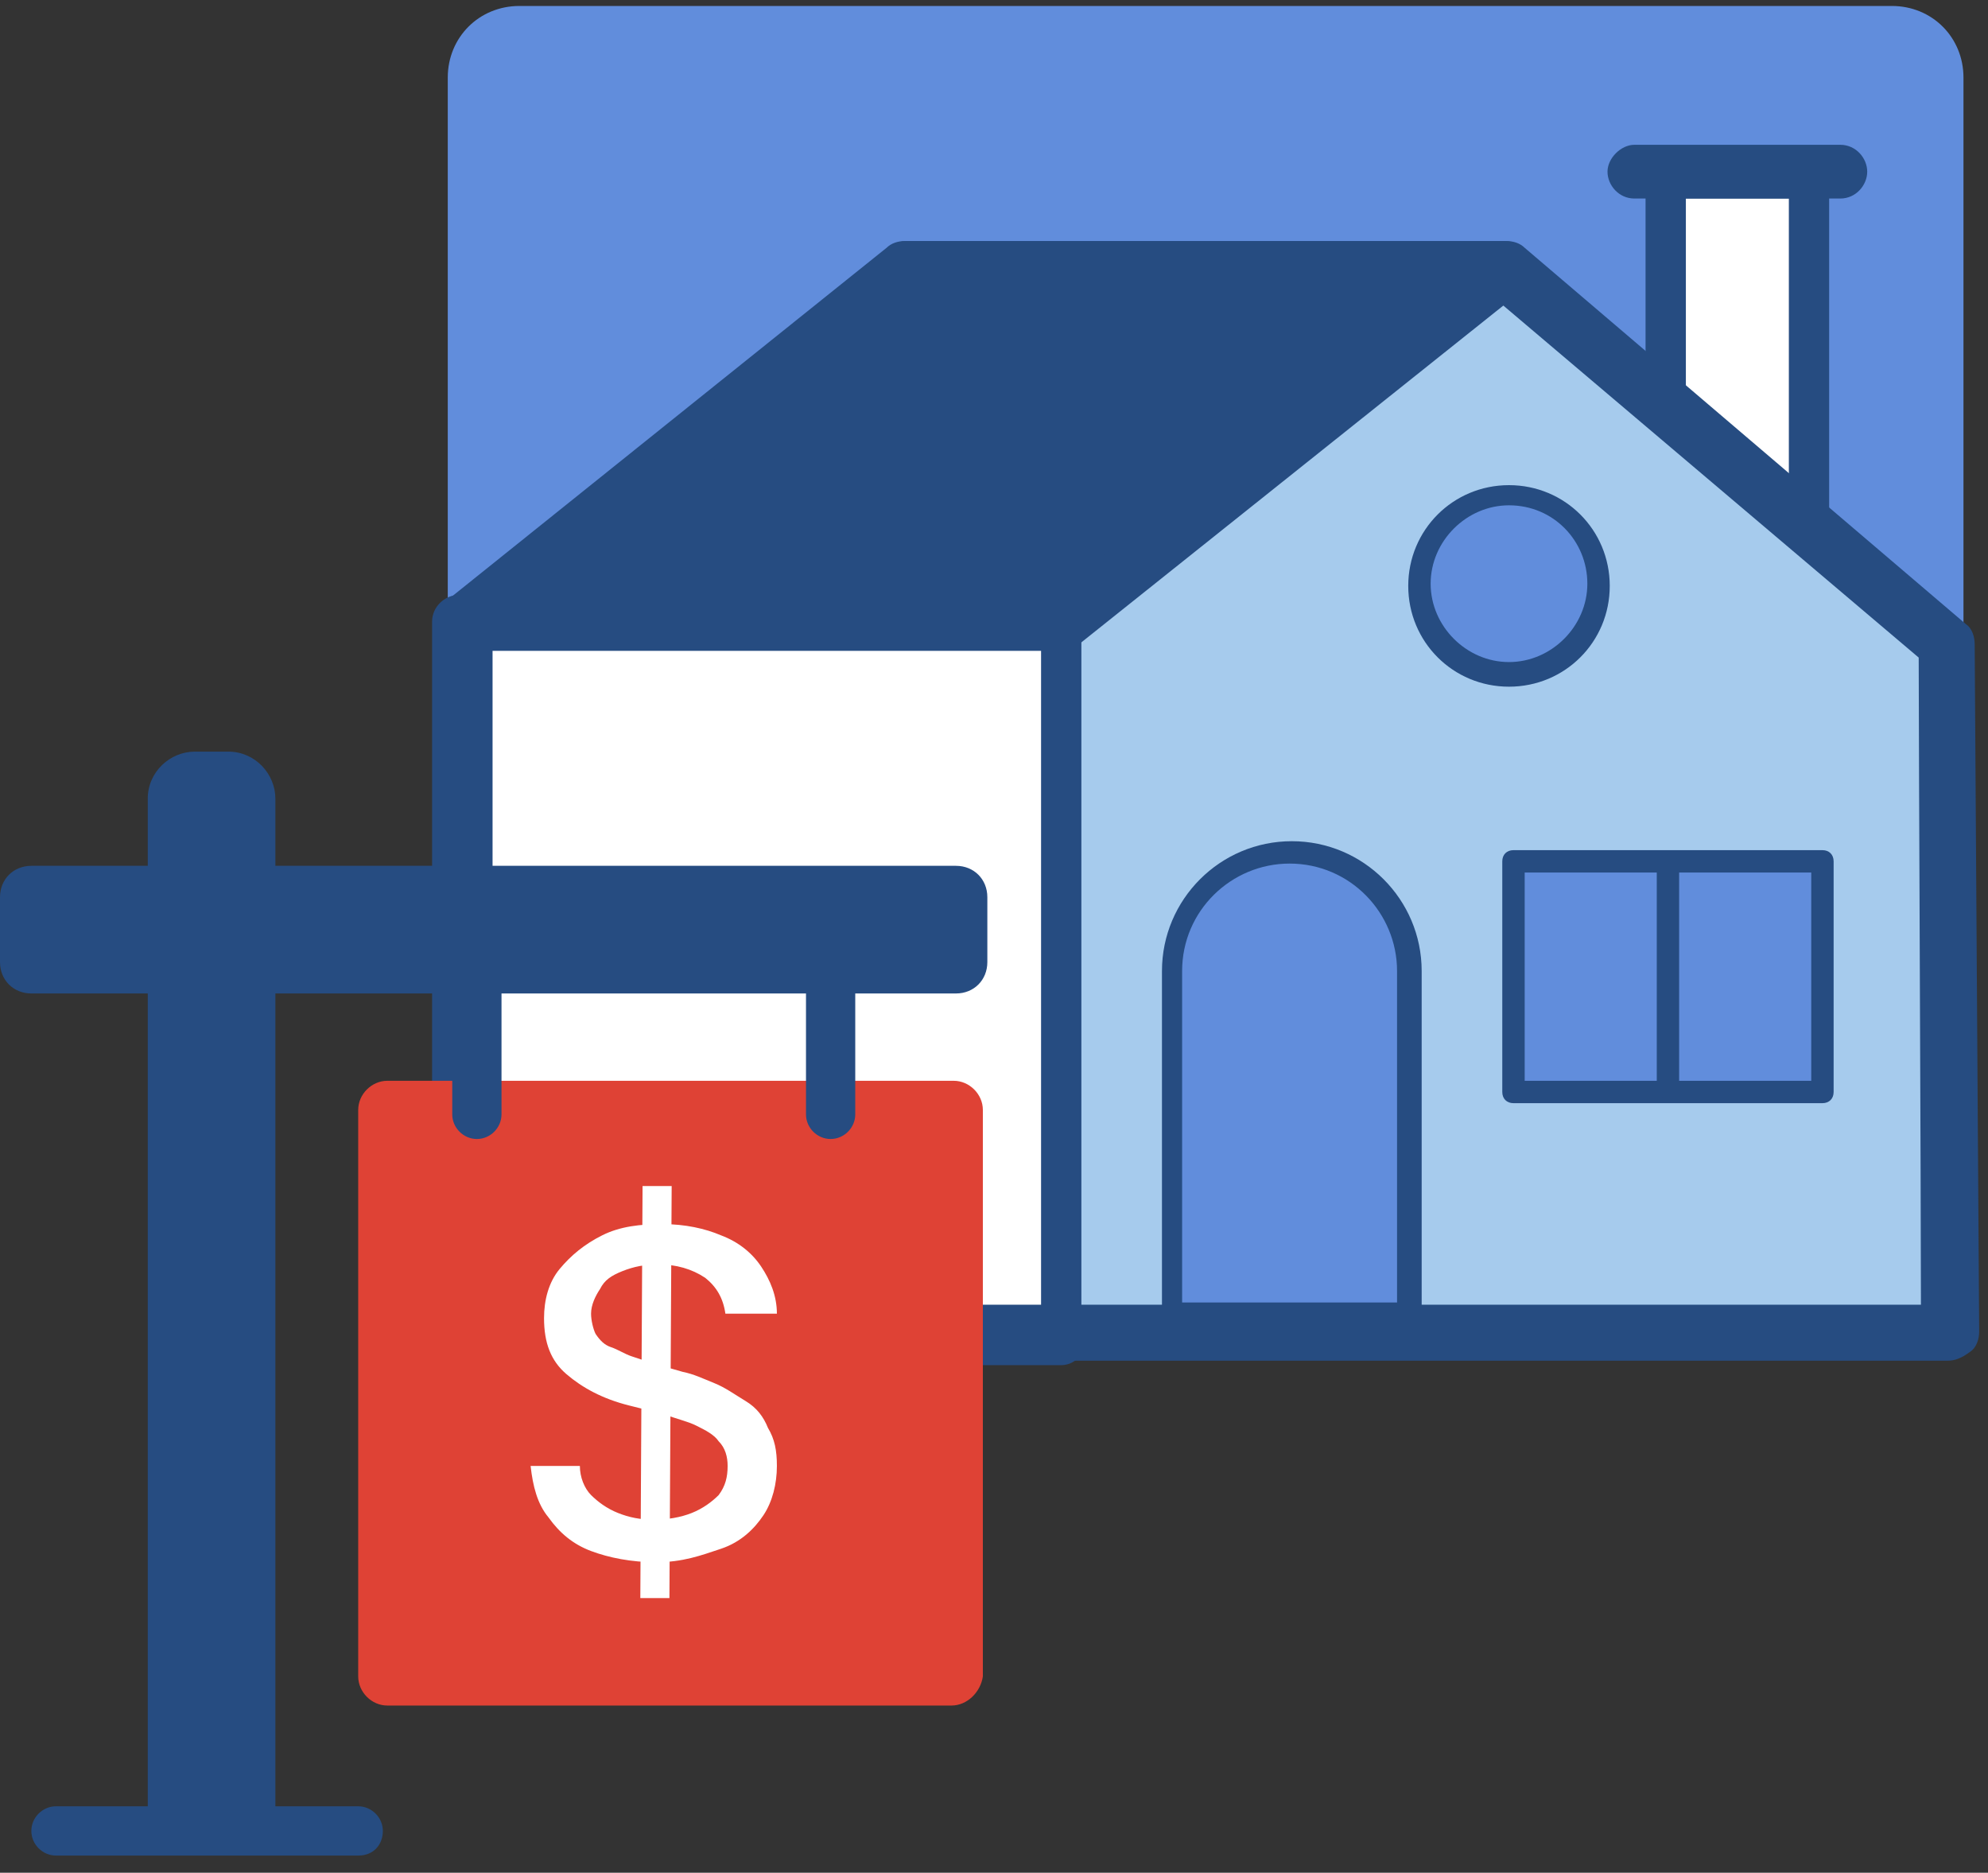
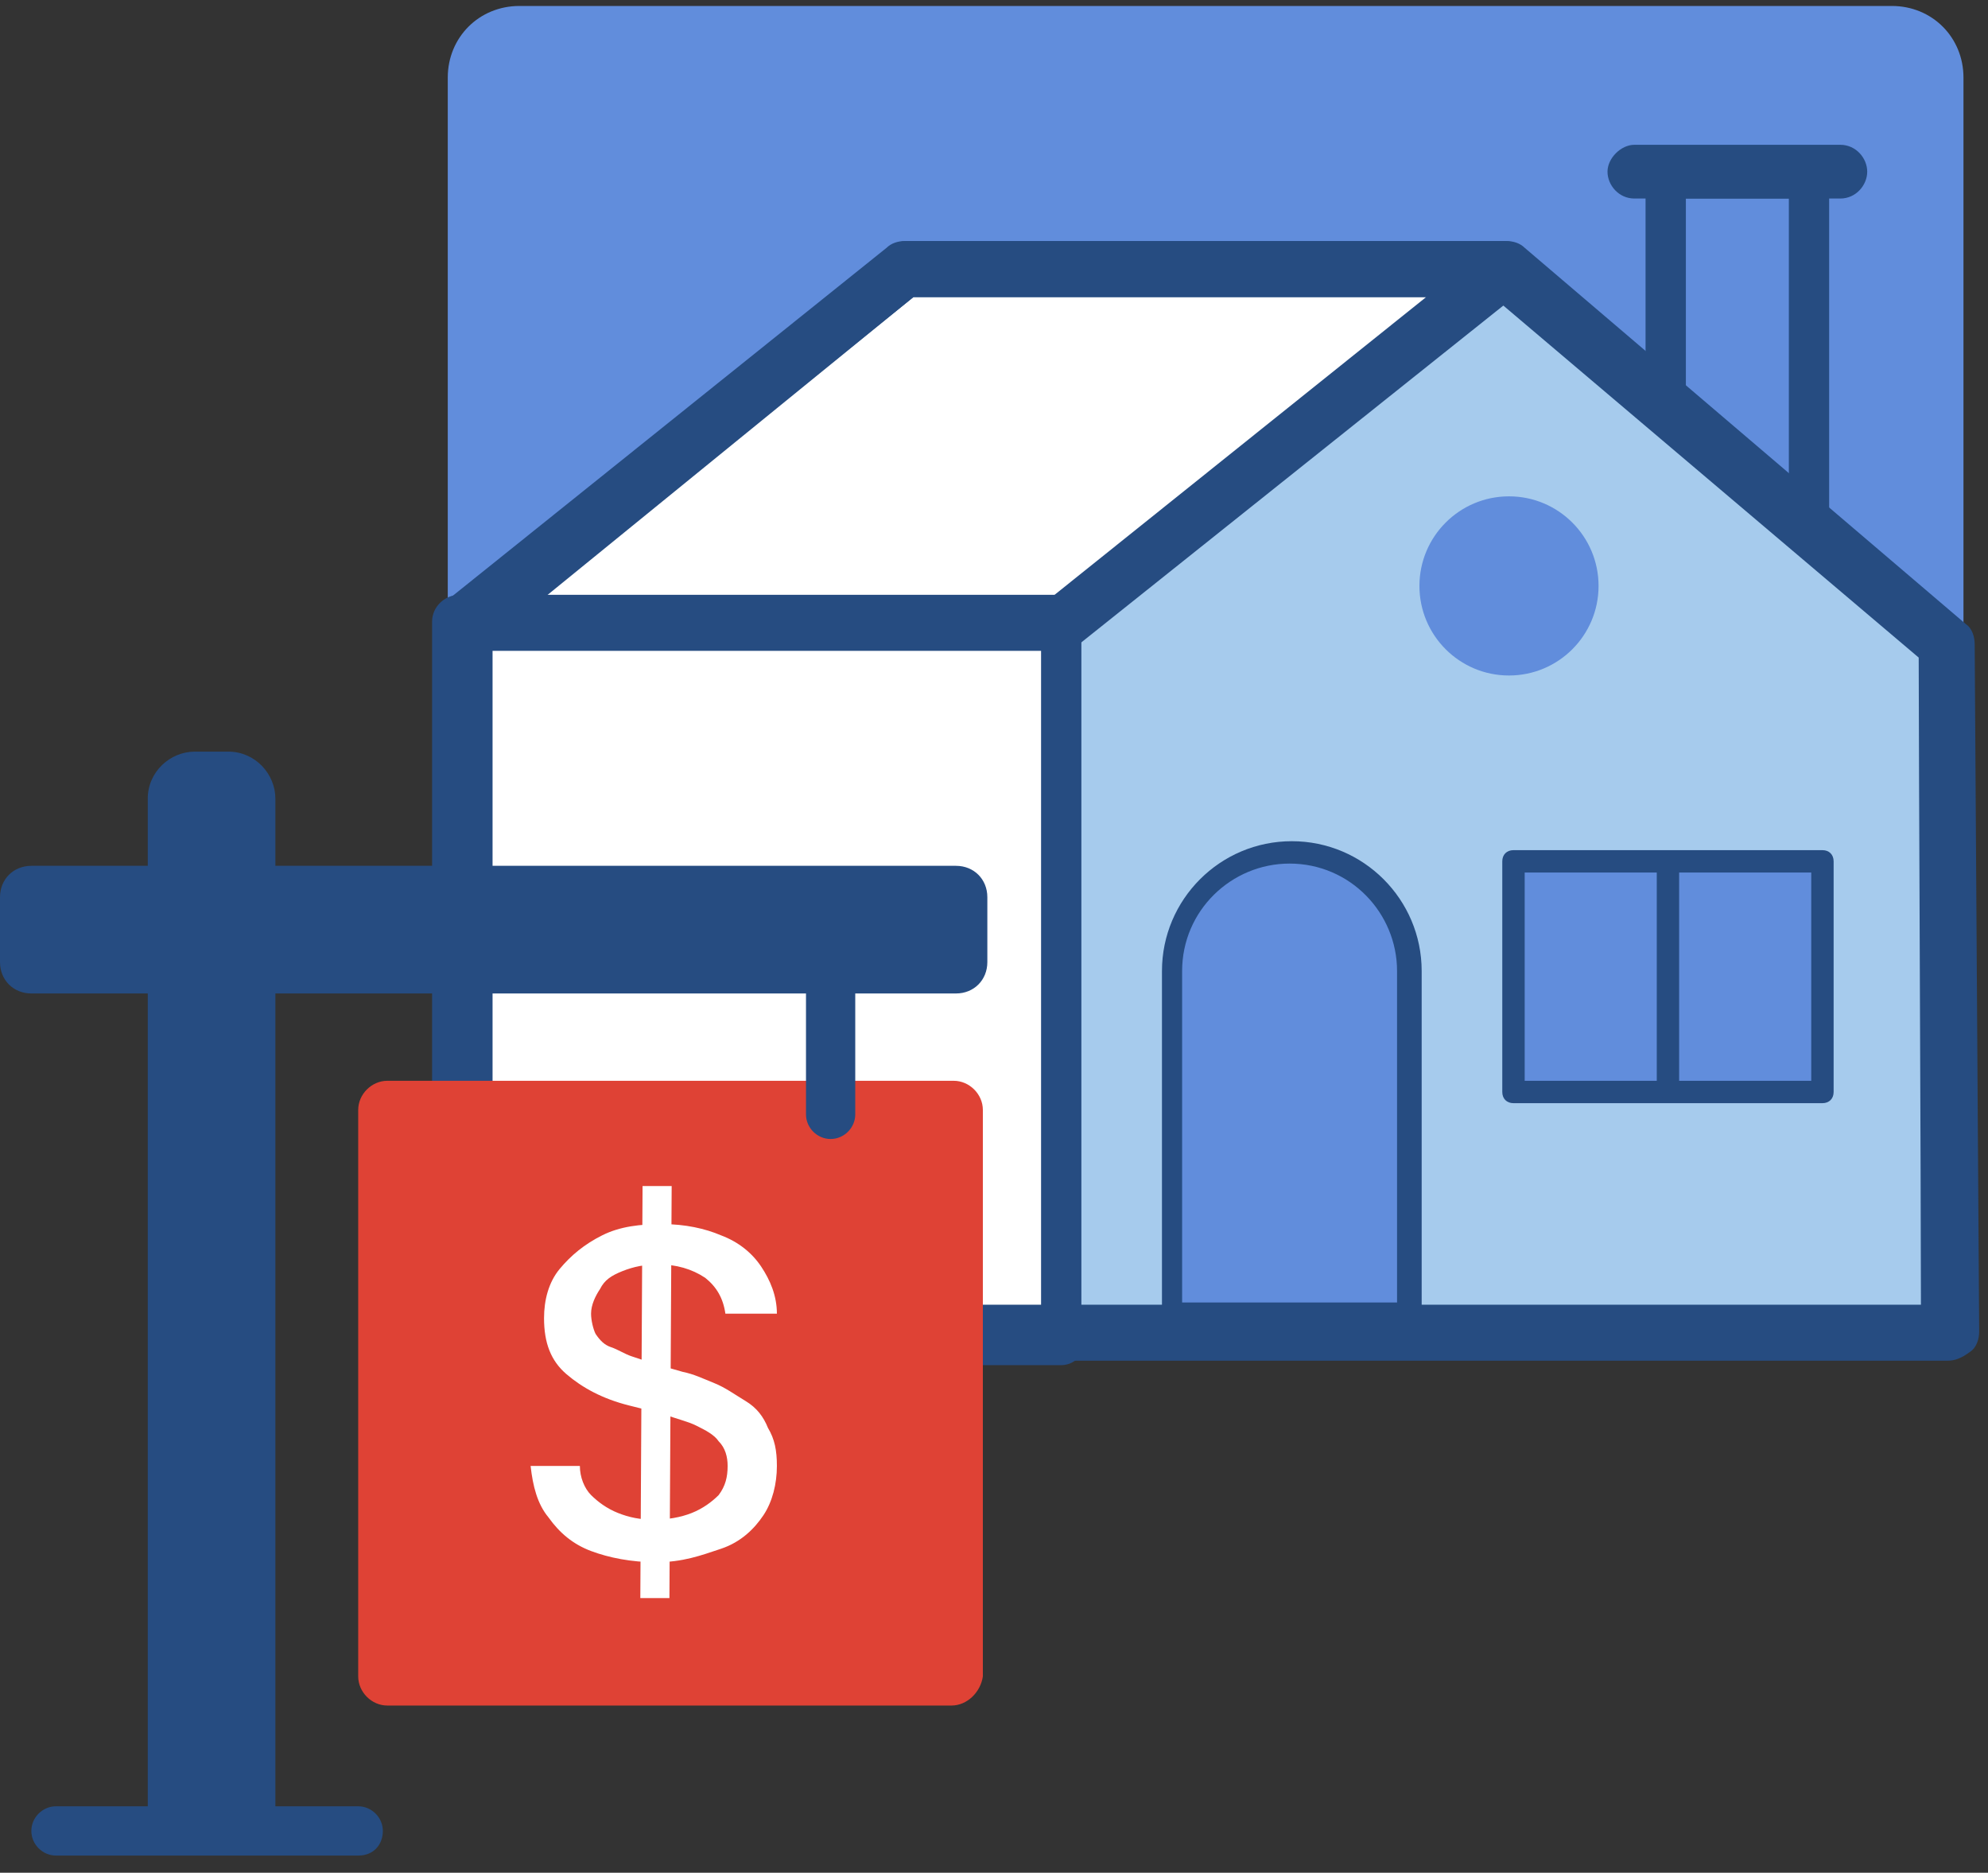
<svg xmlns="http://www.w3.org/2000/svg" width="86" height="81" viewBox="0 0 86 81" fill="none">
  <rect x="0" y="0" width="86" height="81" fill="#333333" stroke="none" />
  <path d="M22.47 0.258H81.84C83.584 0.258 84.939 1.614 84.939 3.357V32.413H19.37V3.357C19.37 1.614 20.726 0.258 22.47 0.258Z" fill="#618DDC" />
-   <path d="M78.257 7.715H72.058V22.824H78.257V7.715Z" fill="white" />
  <path d="M78.257 24.084H72.058C71.574 24.084 71.186 23.696 71.186 23.212V7.716C71.186 7.231 71.574 6.844 72.058 6.844H78.257C78.741 6.844 79.128 7.231 79.128 7.716V23.212C79.031 23.696 78.644 24.084 78.257 24.084ZM72.93 22.437H77.385V8.587H72.93V22.437Z" fill="#264C81" />
  <path d="M79.612 8.587H70.702C70.024 8.587 69.54 8.006 69.54 7.425C69.54 6.844 70.121 6.263 70.702 6.263H79.612C80.29 6.263 80.775 6.844 80.775 7.425C80.775 8.006 80.29 8.587 79.612 8.587Z" fill="#264C81" />
  <path d="M39.129 11.686H64.794H65.085L84.165 27.958C84.165 28.151 84.359 57.691 84.359 57.691H45.908L45.811 57.788H20.049V27.183L39.129 11.686Z" fill="white" />
  <path d="M45.618 58.079H84.552V28.345L64.988 11.202L45.618 28.345V58.079Z" fill="#A6CBED" />
  <path d="M55.787 36.965C52.978 36.965 50.654 39.289 50.654 42.098V56.82H60.823V42.001C60.92 39.192 58.692 36.965 55.787 36.965Z" fill="#618DDC" />
  <path d="M45.811 58.175H20.048C19.855 58.175 19.661 57.982 19.661 57.788V27.183C19.661 27.086 19.758 26.989 19.758 26.892L38.838 11.396C38.934 11.299 39.031 11.299 39.031 11.299H64.988C65.085 11.299 65.181 11.299 65.181 11.396L84.261 27.667C84.358 27.764 84.358 27.861 84.358 27.957C84.358 28.151 84.552 57.401 84.552 57.691C84.552 57.788 84.552 57.885 84.455 57.982C84.358 58.079 84.261 58.079 84.165 58.079H46.102C46.005 58.175 45.908 58.175 45.811 58.175ZM20.436 57.498H45.617C45.714 57.401 45.811 57.304 45.908 57.304H83.971C83.971 53.914 83.777 30.282 83.777 28.054L64.891 12.074H39.225L20.436 27.28V57.498Z" fill="#264C81" />
-   <path d="M65.084 11.686H39.128L20.048 26.989H46.005L65.084 11.686Z" fill="#264C81" />
  <path d="M46.005 28.151H20.048C19.564 28.151 19.08 27.861 18.886 27.376C18.692 26.892 18.886 26.311 19.273 26.02L38.353 10.718C38.547 10.524 38.838 10.427 39.128 10.427H65.085C65.569 10.427 66.053 10.718 66.247 11.202C66.441 11.686 66.247 12.267 65.859 12.558L46.683 27.861C46.489 28.054 46.198 28.151 46.005 28.151ZM23.535 25.73H45.617L61.695 12.849H39.516L23.535 25.73Z" fill="#264C81" />
  <path d="M84.261 58.853H20.049C19.37 58.853 18.886 58.272 18.886 57.691V27.183C18.886 26.795 19.08 26.505 19.37 26.214L38.45 10.718C38.644 10.524 38.935 10.427 39.225 10.427H65.182C65.472 10.427 65.763 10.524 65.957 10.718L85.036 26.989C85.327 27.183 85.424 27.57 85.424 27.861C85.424 28.151 85.618 57.594 85.618 57.594C85.618 57.885 85.521 58.272 85.23 58.466C84.843 58.757 84.552 58.853 84.261 58.853ZM21.308 56.432H83.099C83.099 51.299 83.002 32.025 83.002 28.442L64.6 12.849H39.516L21.308 27.667V56.432Z" fill="#264C81" />
  <path d="M45.908 59.047H19.855C19.177 59.047 18.692 58.466 18.692 57.885V26.892C18.692 26.214 19.273 25.73 19.855 25.73H45.908C46.586 25.73 47.07 26.311 47.07 26.892C47.07 27.473 46.489 28.054 45.908 28.054H21.017V56.626H45.908C46.586 56.626 47.07 57.207 47.07 57.788C47.07 58.369 46.586 59.047 45.908 59.047Z" fill="#264C81" />
  <path d="M45.908 58.66C45.424 58.66 45.036 58.272 45.036 57.788V26.795C45.036 26.311 45.424 25.924 45.908 25.924C46.392 25.924 46.78 26.311 46.78 26.795V57.788C46.78 58.272 46.392 58.66 45.908 58.66Z" fill="#264C81" />
  <path d="M11.913 78.999H6.392V34.544C6.392 33.381 7.361 32.51 8.426 32.51H9.879C11.041 32.51 11.913 33.478 11.913 34.544V78.999Z" fill="#264C81" />
  <path d="M0 41.614V38.805C0 38.03 0.581 37.449 1.356 37.449H41.356C42.131 37.449 42.712 38.03 42.712 38.805V41.614C42.712 42.389 42.131 42.97 41.356 42.97H1.356C0.581 42.97 0 42.389 0 41.614Z" fill="#264C81" />
  <path d="M41.162 73.769H16.755C16.078 73.769 15.496 73.188 15.496 72.51V48.006C15.496 47.328 16.078 46.747 16.755 46.747H41.259C41.937 46.747 42.518 47.328 42.518 48.006V72.51C42.421 73.188 41.84 73.769 41.162 73.769Z" fill="#DF4235" />
  <path d="M31.38 56.82C31.284 56.142 30.993 55.657 30.509 55.27C29.928 54.883 29.25 54.689 28.475 54.689C27.894 54.689 27.409 54.786 26.925 54.98C26.441 55.173 26.15 55.367 25.957 55.754C25.763 56.045 25.569 56.432 25.569 56.82C25.569 57.11 25.666 57.498 25.763 57.691C25.957 57.982 26.15 58.176 26.441 58.272C26.732 58.369 27.022 58.563 27.313 58.66C27.603 58.757 27.894 58.854 28.184 58.95L29.54 59.338C30.024 59.435 30.412 59.628 30.896 59.822C31.38 60.016 31.768 60.306 32.252 60.597C32.736 60.888 33.027 61.275 33.221 61.759C33.511 62.243 33.608 62.728 33.608 63.406C33.608 64.18 33.414 64.955 33.027 65.536C32.639 66.118 32.058 66.699 31.187 66.989C30.315 67.28 29.54 67.57 28.378 67.57C27.313 67.57 26.344 67.377 25.569 67.086C24.794 66.795 24.213 66.311 23.729 65.633C23.245 65.052 23.051 64.277 22.954 63.406H25.085C25.085 63.89 25.279 64.374 25.569 64.665C25.86 64.955 26.247 65.246 26.732 65.439C27.216 65.633 27.7 65.73 28.281 65.73C28.862 65.73 29.443 65.633 29.928 65.439C30.412 65.246 30.799 64.955 31.09 64.665C31.38 64.277 31.477 63.89 31.477 63.406C31.477 63.018 31.38 62.631 31.09 62.34C30.896 62.05 30.509 61.856 30.121 61.662C29.734 61.469 29.25 61.372 28.765 61.178L27.216 60.791C26.053 60.5 25.182 60.016 24.504 59.435C23.826 58.854 23.535 58.079 23.535 57.013C23.535 56.239 23.729 55.464 24.213 54.883C24.698 54.301 25.279 53.817 26.053 53.43C26.828 53.042 27.7 52.946 28.669 52.946C29.637 52.946 30.509 53.139 31.187 53.43C31.962 53.72 32.543 54.205 32.93 54.786C33.317 55.367 33.608 56.045 33.608 56.82H31.38ZM27.7 69.12L27.797 51.299H29.056L28.959 69.12H27.7Z" fill="white" />
-   <path d="M20.63 49.265C20.049 49.265 19.564 48.781 19.564 48.2V42.292C19.564 41.711 20.049 41.226 20.63 41.226C21.211 41.226 21.695 41.711 21.695 42.292V48.2C21.695 48.781 21.211 49.265 20.63 49.265Z" fill="#264C81" />
  <path d="M35.932 49.265C35.351 49.265 34.867 48.781 34.867 48.2V42.292C34.867 41.711 35.351 41.226 35.932 41.226C36.513 41.226 36.998 41.711 36.998 42.292V48.2C36.998 48.781 36.513 49.265 35.932 49.265Z" fill="#264C81" />
  <path d="M15.496 80.258H2.421C1.84 80.258 1.356 79.774 1.356 79.192C1.356 78.611 1.84 78.127 2.421 78.127H15.496C16.077 78.127 16.562 78.611 16.562 79.192C16.562 79.774 16.174 80.258 15.496 80.258Z" fill="#264C81" />
  <path d="M78.838 37.255H65.472V47.231H78.838V37.255Z" fill="#618DDC" />
  <path d="M65.278 29.217C67.418 29.217 69.153 27.482 69.153 25.343C69.153 23.203 67.418 21.468 65.278 21.468C63.139 21.468 61.404 23.203 61.404 25.343C61.404 27.482 63.139 29.217 65.278 29.217Z" fill="#618DDC" />
  <path d="M60.92 57.304H50.751C50.46 57.304 50.266 57.11 50.266 56.82V42.001C50.266 38.902 52.784 36.384 55.884 36.384C58.983 36.384 61.501 38.902 61.501 42.001V56.723C61.404 57.013 61.211 57.304 60.92 57.304ZM51.235 56.335H60.436V42.001C60.436 39.483 58.402 37.352 55.787 37.352C53.269 37.352 51.138 39.386 51.138 42.001V56.335H51.235Z" fill="#264C81" />
  <path d="M78.838 47.715H65.472C65.182 47.715 64.988 47.522 64.988 47.231V37.255C64.988 36.965 65.182 36.771 65.472 36.771H78.838C79.129 36.771 79.322 36.965 79.322 37.255V47.231C79.322 47.522 79.129 47.715 78.838 47.715ZM65.957 46.747H78.354V37.74H65.957V46.747Z" fill="#264C81" />
-   <path d="M65.278 29.701C62.857 29.701 60.92 27.764 60.92 25.343C60.92 22.921 62.857 20.984 65.278 20.984C67.7 20.984 69.637 22.921 69.637 25.343C69.637 27.764 67.7 29.701 65.278 29.701ZM65.278 21.856C63.438 21.856 61.889 23.406 61.889 25.246C61.889 27.086 63.438 28.636 65.278 28.636C67.119 28.636 68.668 27.086 68.668 25.246C68.668 23.406 67.215 21.856 65.278 21.856Z" fill="#264C81" />
  <path d="M72.155 47.522C71.864 47.522 71.671 47.328 71.671 47.038V37.449C71.671 37.158 71.864 36.965 72.155 36.965C72.445 36.965 72.639 37.158 72.639 37.449V47.038C72.639 47.328 72.445 47.522 72.155 47.522Z" fill="#264C81" />
</svg>